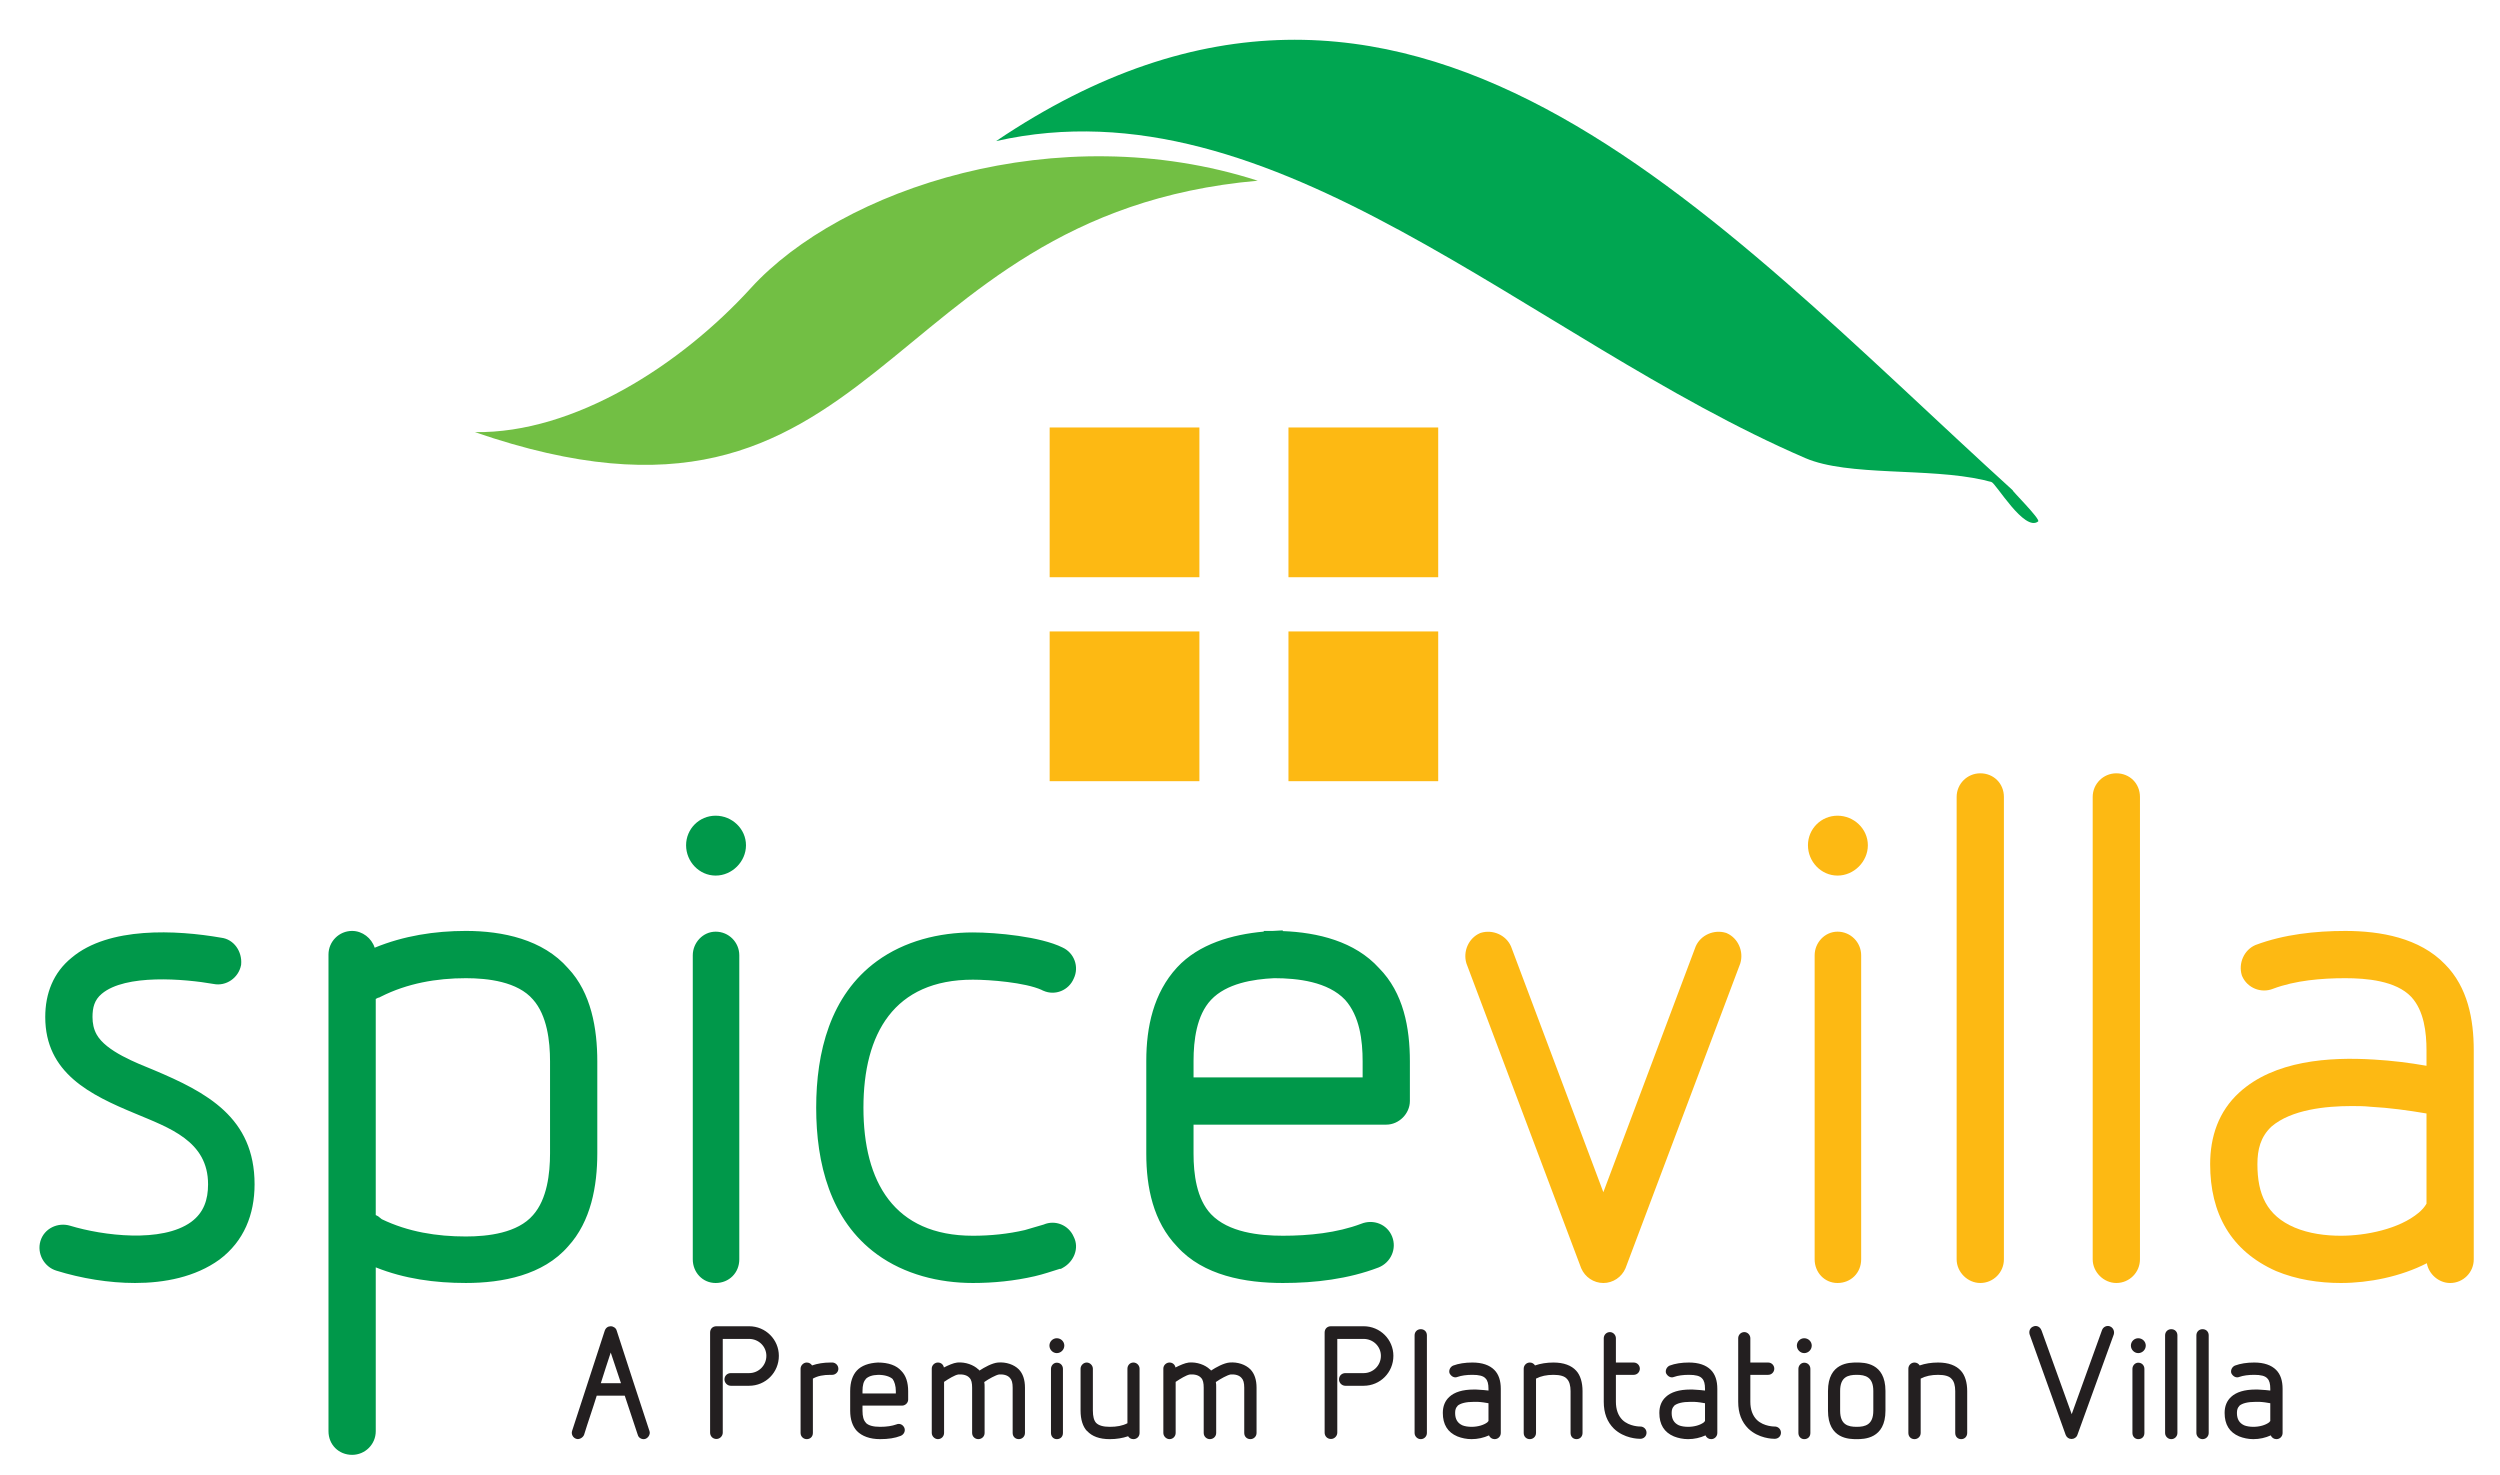
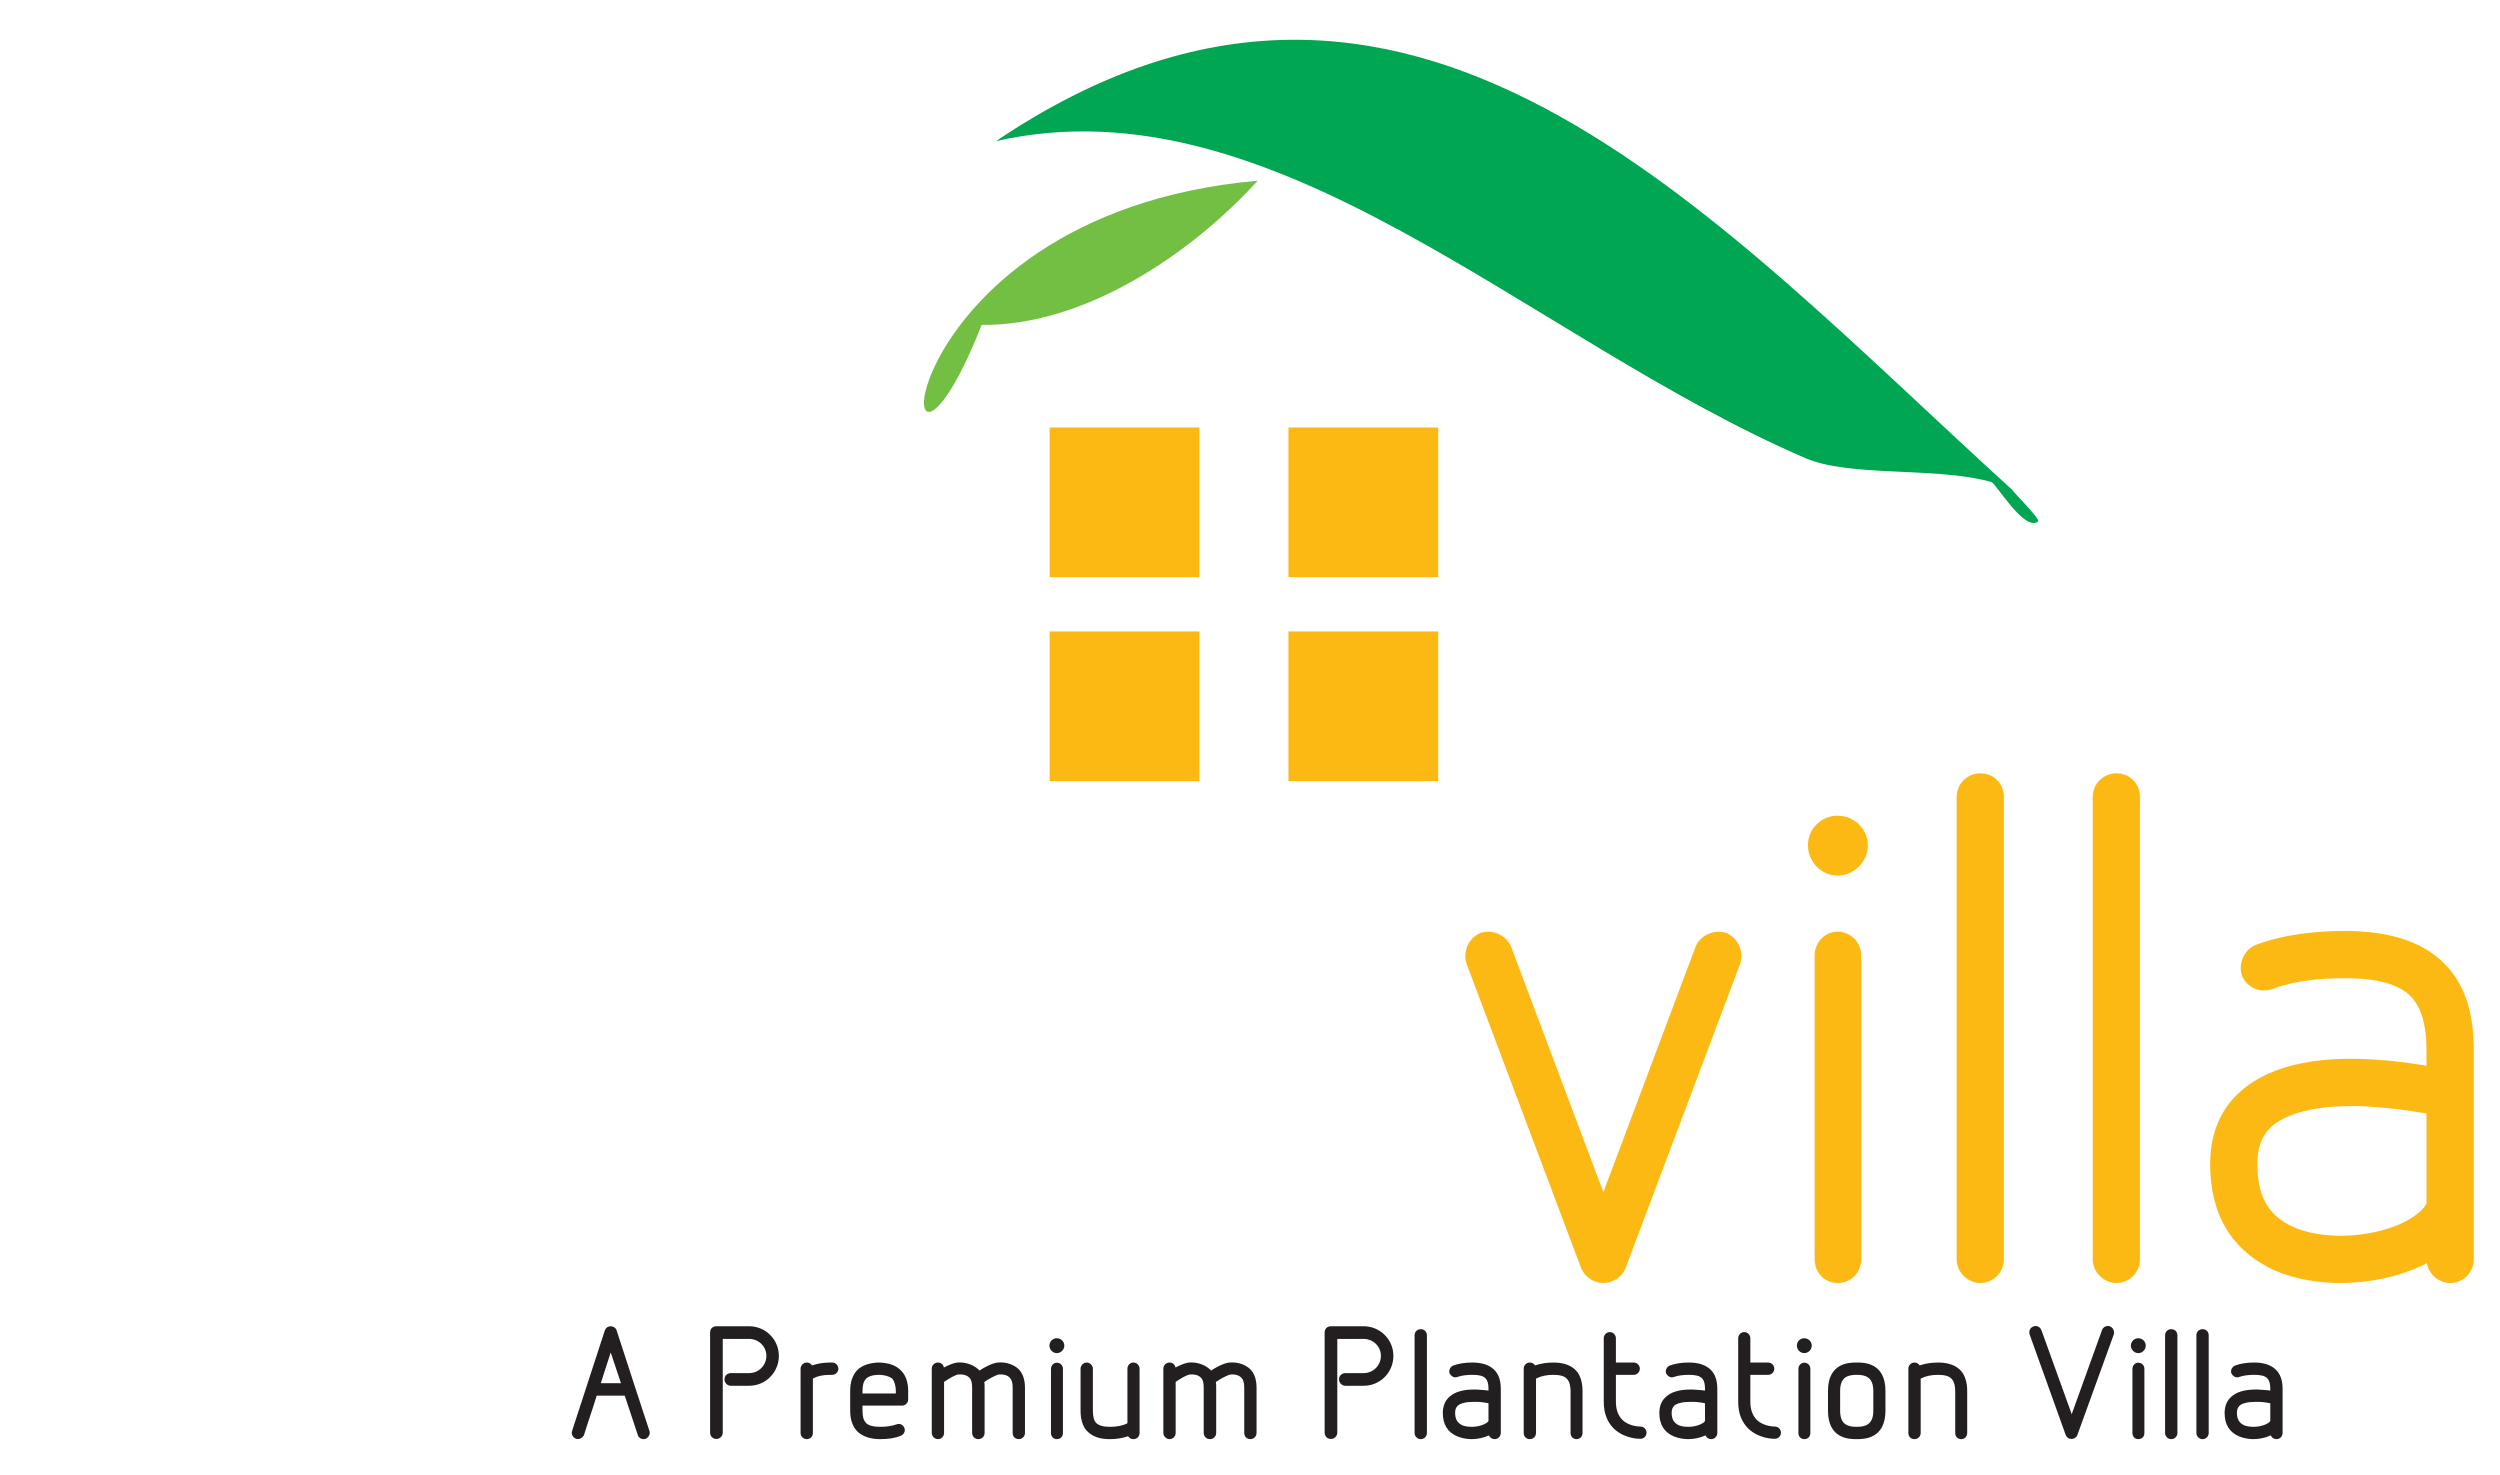
<svg xmlns="http://www.w3.org/2000/svg" version="1.1" id="Layer_1" x="0px" y="0px" width="378px" height="223px" viewBox="0 0 378 223" enable-background="new 0 0 378 223" xml:space="preserve">
  <path fill-rule="evenodd" clip-rule="evenodd" fill="#FDB913" d="M242.426,180.261l13.958-37.152l0.017-0.038  c0.759-1.708,2.757-2.563,4.536-2.03l0.087,0.027l0.083,0.037c1.708,0.759,2.563,2.757,2.03,4.536l-0.014,0.047l-17.34,46.051  l-0.012,0.03c-0.571,1.332-1.888,2.22-3.344,2.22c-1.456,0-2.772-0.888-3.344-2.219l-0.013-0.029l-17.339-46.052l-0.014-0.047  c-0.535-1.778,0.321-3.777,2.028-4.537l0.084-0.037l0.087-0.027c1.779-0.533,3.777,0.321,4.536,2.03l0.017,0.038L242.426,180.261z   M277.835,140.868c1.979,0,3.573,1.604,3.573,3.573v45.975c0,2.03-1.543,3.573-3.573,3.573c-1.984,0-3.46-1.613-3.46-3.573v-45.975  C274.375,142.538,275.903,140.868,277.835,140.868z M277.835,123.333c2.465,0,4.585,1.978,4.585,4.471  c0,2.48-2.107,4.584-4.585,4.584c-2.494,0-4.472-2.119-4.472-4.584C273.363,125.325,275.356,123.333,277.835,123.333z   M299.418,193.989c-1.917,0-3.573-1.655-3.573-3.573v-69.919c0-1.979,1.604-3.572,3.573-3.572c2.03,0,3.572,1.543,3.572,3.572  v69.919C302.99,192.385,301.396,193.989,299.418,193.989z M319.989,193.989c-1.917,0-3.573-1.655-3.573-3.573v-69.919  c0-1.979,1.604-3.572,3.573-3.572c2.03,0,3.573,1.543,3.573,3.572v69.919C323.561,192.385,321.967,193.989,319.989,193.989z   M366.939,190.998c-3.939,2.024-8.736,2.991-13.003,2.991c-3.312,0-6.709-0.521-9.793-1.807c-6.878-3.056-9.967-8.736-9.967-16.154  c0-4.18,1.278-7.988,4.402-10.84c5.296-4.842,13.59-5.407,20.389-4.982c2.649,0.155,5.302,0.478,7.92,0.939v-2.333  c0-2.711-0.373-6.008-2.309-8.084c-2.317-2.46-6.809-2.826-9.969-2.826c-3.598,0-7.561,0.333-10.94,1.605  c-1.803,0.721-3.878-0.129-4.653-1.905l-0.035-0.079l-0.025-0.083c-0.533-1.778,0.322-3.776,2.029-4.535l0.039-0.018l0.041-0.015  c4.259-1.597,9.02-2.115,13.544-2.115c5.32,0,11.234,1.049,15.074,5.037c3.434,3.458,4.348,8.314,4.348,13.018v6.651  c0,0.038,0,0.075,0,0.112v17.312c0,0.037,0,0.075,0,0.112v7.419c0,1.968-1.594,3.573-3.573,3.573  C368.74,193.989,367.231,192.656,366.939,190.998z M366.888,181.993v-13.636c-2.797-0.473-5.567-0.857-8.421-1.011l-0.04-0.002  l-0.04-0.005c-0.954-0.106-1.919-0.103-2.877-0.103c-3.797,0-9.063,0.512-12.077,3.114c-1.643,1.553-2.112,3.457-2.112,5.678  c0,4.501,1.369,7.764,5.641,9.58c2.161,0.91,4.641,1.236,6.973,1.236c3.767,0,8.818-0.999,11.78-3.487  C366.137,183.006,366.608,182.5,366.888,181.993z" />
-   <path fill-rule="evenodd" clip-rule="evenodd" fill="#00984A" d="M33.435,141.781c1.96,0.232,3.2,2.121,3.027,4.027l-0.007,0.076  l-0.015,0.075c-0.378,1.894-2.249,3.197-4.139,2.818c-4.443-0.779-13.335-1.537-16.919,1.488c-1.112,0.926-1.396,2.095-1.396,3.506  c0,0.94,0.17,1.834,0.634,2.659c1.432,2.543,6.024,4.287,8.598,5.344c8.045,3.387,15.274,7.193,15.274,17.288  c0,4.564-1.6,8.607-5.31,11.389c-3.658,2.649-8.325,3.537-12.763,3.537c-3.949,0-8.124-0.693-11.882-1.86  c-1.878-0.564-2.985-2.605-2.422-4.486c0.571-1.901,2.621-2.872,4.491-2.311c4.967,1.508,13.879,2.63,18.293-0.57  c1.918-1.413,2.561-3.364,2.561-5.699c0-6.563-5.895-8.538-11.032-10.702c-6.771-2.81-13.586-6.097-13.586-14.59  c0-3.553,1.217-6.719,4.001-8.971C16.439,140.08,26.649,140.6,33.435,141.781 M56.814,191.625v24.777  c0,1.979-1.604,3.572-3.573,3.572c-2.03,0-3.573-1.542-3.573-3.572v-72.073c0-1.968,1.595-3.573,3.573-3.573  c1.56,0,2.948,1.097,3.41,2.539c4.356-1.798,9.073-2.539,13.789-2.539c5.54,0,11.651,1.278,15.451,5.641  c3.512,3.704,4.421,9.163,4.421,14.081v13.901c0,4.96-0.961,10.309-4.411,14.07c-3.777,4.359-9.941,5.539-15.461,5.539  C65.763,193.989,61.135,193.36,56.814,191.625z M57.184,150.843c-0.116,0.052-0.245,0.123-0.371,0.2v32.672  c0.077,0.043,0.153,0.081,0.216,0.113l0.137,0.068l0.556,0.445c3.986,1.921,8.316,2.615,12.717,2.615  c3.335,0,7.829-0.519,10.162-3.24c2.125-2.396,2.565-6.274,2.565-9.337v-13.901c0-3.063-0.44-6.941-2.573-9.345  c-2.326-2.712-6.819-3.231-10.154-3.231c-4.437,0-8.857,0.775-12.842,2.787l-0.305,0.154H57.184z M108.209,140.868  c1.979,0,3.572,1.604,3.572,3.573v45.975c0,2.03-1.543,3.573-3.572,3.573c-1.984,0-3.461-1.613-3.461-3.573v-45.975  C104.749,142.538,106.277,140.868,108.209,140.868z M108.209,123.333c2.464,0,4.584,1.978,4.584,4.471  c0,2.48-2.106,4.584-4.584,4.584c-2.494,0-4.473-2.119-4.473-4.584C103.737,125.325,105.73,123.333,108.209,123.333z   M160.229,191.853c-1.289,0.398-2.423,0.8-3.781,1.114c-3.054,0.705-6.214,1.022-9.346,1.022c-5.106,0-10.337-1.298-14.504-4.336  c-7.091-5.171-9.19-13.8-9.19-22.167c0-8.368,2.099-16.997,9.19-22.167c4.167-3.038,9.398-4.336,14.504-4.336  c3.581,0,10.208,0.627,13.542,2.273c1.781,0.811,2.56,2.922,1.708,4.698c-0.749,1.783-2.813,2.639-4.593,1.848l-0.244-0.108  l-0.022-0.022c-2.514-1.124-7.816-1.545-10.392-1.545c-11.924,0-16.549,8.15-16.549,19.359c0,11.208,4.624,19.359,16.549,19.359  c2.63,0,5.301-0.263,7.865-0.861c0.429-0.1,1.959-0.603,2.826-0.828c1.763-0.761,3.794,0.081,4.548,1.835  c0.896,1.725,0.023,3.775-1.613,4.683l-0.325,0.18H160.229z M208.51,146.376c3.709,3.751,4.664,9.033,4.664,14.121v5.976  c0,1.915-1.653,3.573-3.573,3.573h-29.138v4.408c0,3.035,0.451,6.817,2.638,9.126c2.632,2.758,7.28,3.264,10.875,3.264  c3.908,0,8.171-0.421,11.838-1.81c1.839-0.736,3.925,0.06,4.672,1.927c0.743,1.859-0.194,3.941-2.052,4.683  c-4.572,1.748-9.589,2.345-14.458,2.345c-5.665,0-12.035-1.108-15.993-5.508c-3.623-3.767-4.665-8.962-4.665-14.026v-14.07  c0-5.109,1.099-10.246,4.653-14.108c3.313-3.578,8.349-4.984,13.108-5.419v-0.102h1.397l1.476-0.082v0.108  C199.244,140.981,204.856,142.337,208.51,146.376z M206.03,162.901v-2.404c0-3.205-0.44-6.849-2.649-9.324  c-2.598-2.742-7.149-3.269-10.72-3.272c-3.234,0.15-7.222,0.803-9.552,3.276c-2.195,2.337-2.645,6.149-2.645,9.207v2.516H206.03z" />
  <path fill="#231F20" d="M343.085,215.064c-0.543,0.414-1.448,0.672-2.379,0.672c-0.491,0-1.034-0.077-1.396-0.233  c-0.724-0.336-1.086-0.931-1.086-1.862c0-0.492,0.103-0.802,0.388-1.086h-0.026c0.465-0.388,1.293-0.595,2.457-0.595  c0.181,0,0.362,0,0.595,0c0.595,0.026,1.19,0.129,1.629,0.207v2.689L343.085,215.064z M345.128,216.668v-6.672  c0-1.232-0.31-2.198-0.983-2.87c-0.724-0.724-1.836-1.112-3.31-1.112c-1.112,0-2.094,0.155-2.922,0.465  c-0.44,0.207-0.672,0.698-0.543,1.138c0.233,0.496,0.75,0.78,1.215,0.573c0.595-0.211,1.371-0.315,2.25-0.315  c0.983,0,1.655,0.155,1.991,0.547c0.31,0.315,0.44,0.815,0.44,1.573v0.258c-0.414-0.052-0.931-0.103-1.474-0.129  c-0.233-0.026-0.517-0.026-0.75-0.026c-1.681,0-2.922,0.388-3.698,1.112c-0.646,0.595-0.982,1.396-0.982,2.431  c0,1.732,0.724,2.922,2.198,3.543c0.647,0.259,1.397,0.414,2.146,0.414c0.931,0,1.836-0.207,2.638-0.569  c0.129,0.336,0.466,0.569,0.853,0.569C344.74,217.599,345.128,217.159,345.128,216.668z M333.025,217.599  c0.543,0,0.931-0.44,0.931-0.931v-14.767c0-0.543-0.388-0.931-0.931-0.931c-0.517,0-0.931,0.388-0.931,0.931v14.767  C332.095,217.159,332.508,217.599,333.025,217.599z M328.293,217.599c0.543,0,0.931-0.44,0.931-0.931v-14.767  c0-0.543-0.388-0.931-0.931-0.931c-0.517,0-0.931,0.388-0.931,0.931v14.767C327.362,217.159,327.776,217.599,328.293,217.599z   M323.302,202.341c-0.595,0-1.112,0.491-1.112,1.112c0,0.621,0.517,1.138,1.112,1.138c0.621,0,1.138-0.517,1.138-1.138  C324.44,202.833,323.923,202.341,323.302,202.341z M323.302,206.039c-0.492,0-0.879,0.44-0.879,0.931v9.698  c0,0.543,0.388,0.931,0.879,0.931c0.569,0,0.931-0.388,0.931-0.931v-9.698C324.233,206.479,323.871,206.039,323.302,206.039z   M313.216,217.573c0.388,0,0.75-0.233,0.879-0.595l5.508-15.206c0.155-0.517-0.129-1.06-0.569-1.215h0.026  c-0.492-0.207-1.06,0.052-1.241,0.569c-1.552,4.267-3.026,8.431-4.577,12.697c-1.655-4.655-2.922-8.042-4.577-12.697v0.026  c-0.181-0.517-0.698-0.802-1.216-0.595h0.026c-0.517,0.155-0.75,0.698-0.595,1.215l5.457,15.206  C312.492,217.34,312.802,217.573,313.216,217.573z M296.485,207.255c-0.724-0.802-1.888-1.241-3.44-1.241  c-1.034,0-1.965,0.155-2.793,0.44c-0.155-0.259-0.44-0.44-0.776-0.44c-0.543,0-0.931,0.44-0.931,0.931v9.719  c0,0.547,0.388,0.935,0.931,0.935c0.491,0,0.931-0.388,0.931-0.935v-8.219c0.75-0.388,1.603-0.569,2.638-0.569  c1.009,0,1.707,0.207,2.043,0.621c0.362,0.362,0.543,1.013,0.543,1.84v6.327c0,0.547,0.362,0.935,0.905,0.935  c0.517,0,0.905-0.388,0.905-0.935v-6.327C297.442,209.018,297.105,207.927,296.485,207.255z M280.736,207.875  c1.293,0,2.509,0.31,2.509,2.439v2.983c0,2.129-1.215,2.439-2.509,2.439c-1.319,0-2.508-0.31-2.508-2.439v-2.983  C278.227,208.186,279.417,207.875,280.736,207.875z M280.736,217.599c1.086,0,4.345-0.026,4.345-4.302v-2.983  c0-4.301-3.258-4.301-4.345-4.301c-1.086,0-4.344,0-4.344,4.301v2.983C276.391,217.599,279.65,217.599,280.736,217.599z   M272.797,202.341c-0.595,0-1.112,0.491-1.112,1.112c0,0.621,0.517,1.138,1.112,1.138c0.621,0,1.138-0.517,1.138-1.138  C273.934,202.833,273.417,202.341,272.797,202.341z M272.797,206.039c-0.491,0-0.879,0.44-0.879,0.931v9.698  c0,0.543,0.388,0.931,0.879,0.931c0.569,0,0.931-0.388,0.931-0.931v-9.698C273.728,206.479,273.366,206.039,272.797,206.039z   M268.349,215.69h-0.026c0,0-1.629,0.026-2.689-1.004c-0.646-0.647-0.983-1.573-0.983-2.737v-4.073h2.69  c0.543,0,0.931-0.44,0.931-0.931c0-0.491-0.388-0.931-0.931-0.931h-2.69v-3.672c0-0.491-0.414-0.931-0.905-0.931  c-0.543,0-0.931,0.44-0.931,0.931v9.607c0,1.728,0.517,3.047,1.526,4.052c1.552,1.495,3.646,1.547,3.982,1.547  c0.569,0,0.957-0.414,0.957-0.927C269.279,216.077,268.84,215.69,268.349,215.69z M257.616,215.064  c-0.543,0.414-1.448,0.672-2.379,0.672c-0.491,0-1.034-0.077-1.396-0.233c-0.724-0.336-1.086-0.931-1.086-1.862  c0-0.492,0.104-0.802,0.388-1.086h-0.026c0.466-0.388,1.293-0.595,2.457-0.595c0.181,0,0.362,0,0.595,0  c0.595,0.026,1.19,0.129,1.629,0.207v2.689L257.616,215.064z M259.659,216.668v-6.672c0-1.232-0.31-2.198-0.983-2.87  c-0.724-0.724-1.836-1.112-3.31-1.112c-1.112,0-2.095,0.155-2.922,0.465c-0.44,0.207-0.672,0.698-0.543,1.138  c0.233,0.496,0.75,0.78,1.215,0.573c0.595-0.211,1.371-0.315,2.25-0.315c0.983,0,1.655,0.155,1.991,0.547  c0.31,0.315,0.44,0.815,0.44,1.573v0.258c-0.414-0.052-0.931-0.103-1.474-0.129c-0.233-0.026-0.517-0.026-0.75-0.026  c-1.681,0-2.922,0.388-3.698,1.112c-0.646,0.595-0.983,1.396-0.983,2.431c0,1.732,0.724,2.922,2.198,3.543  c0.647,0.259,1.397,0.414,2.146,0.414c0.931,0,1.836-0.207,2.638-0.569c0.129,0.336,0.466,0.569,0.853,0.569  C259.271,217.599,259.659,217.159,259.659,216.668z M248.022,215.69h-0.026c0,0-1.629,0.026-2.69-1.004  c-0.646-0.647-0.982-1.573-0.982-2.737v-4.073h2.689c0.543,0,0.931-0.44,0.931-0.931c0-0.491-0.388-0.931-0.931-0.931h-2.689v-3.672  c0-0.491-0.414-0.931-0.905-0.931c-0.543,0-0.931,0.44-0.931,0.931v9.607c0,1.728,0.517,3.047,1.526,4.052  c1.552,1.495,3.646,1.547,3.982,1.547c0.569,0,0.957-0.414,0.957-0.927C248.953,216.077,248.513,215.69,248.022,215.69z   M238.324,207.255c-0.724-0.802-1.888-1.241-3.44-1.241c-1.034,0-1.965,0.155-2.793,0.44c-0.155-0.259-0.44-0.44-0.776-0.44  c-0.543,0-0.931,0.44-0.931,0.931v9.719c0,0.547,0.388,0.935,0.931,0.935c0.491,0,0.931-0.388,0.931-0.935v-8.219  c0.75-0.388,1.603-0.569,2.638-0.569c1.009,0,1.707,0.207,2.043,0.621c0.362,0.362,0.543,1.013,0.543,1.84v6.327  c0,0.547,0.362,0.935,0.905,0.935c0.517,0,0.905-0.388,0.905-0.935v-6.327C239.281,209.018,238.945,207.927,238.324,207.255z   M224.877,215.064c-0.543,0.414-1.448,0.672-2.379,0.672c-0.491,0-1.034-0.077-1.396-0.233c-0.724-0.336-1.086-0.931-1.086-1.862  c0-0.492,0.104-0.802,0.388-1.086h-0.026c0.465-0.388,1.293-0.595,2.457-0.595c0.181,0,0.362,0,0.595,0  c0.595,0.026,1.19,0.129,1.629,0.207v2.689L224.877,215.064z M226.92,216.668v-6.672c0-1.232-0.31-2.198-0.983-2.87  c-0.724-0.724-1.836-1.112-3.31-1.112c-1.112,0-2.095,0.155-2.922,0.465c-0.44,0.207-0.672,0.698-0.543,1.138  c0.233,0.496,0.75,0.78,1.215,0.573c0.595-0.211,1.371-0.315,2.25-0.315c0.983,0,1.655,0.155,1.991,0.547  c0.31,0.315,0.44,0.815,0.44,1.573v0.258c-0.414-0.052-0.931-0.103-1.474-0.129c-0.233-0.026-0.517-0.026-0.75-0.026  c-1.681,0-2.922,0.388-3.698,1.112c-0.646,0.595-0.982,1.396-0.982,2.431c0,1.732,0.724,2.922,2.198,3.543  c0.647,0.259,1.397,0.414,2.146,0.414c0.931,0,1.836-0.207,2.638-0.569c0.129,0.336,0.465,0.569,0.853,0.569  C226.532,217.599,226.92,217.159,226.92,216.668z M214.817,217.599c0.543,0,0.931-0.44,0.931-0.931v-14.767  c0-0.543-0.388-0.931-0.931-0.931c-0.517,0-0.931,0.388-0.931,0.931v14.767C213.886,217.159,214.3,217.599,214.817,217.599z   M201.241,217.573c0.517,0,0.957-0.44,0.957-0.953v-14.176h3.982c1.448,0,2.612,1.138,2.612,2.56c0,1.448-1.164,2.612-2.612,2.612  h-2.767c-0.517,0-0.957,0.388-0.957,0.957c0,0.517,0.44,0.957,0.957,0.957h2.767c2.509,0,4.5-2.017,4.5-4.526  c0-2.457-1.991-4.474-4.5-4.474h-4.939c-0.569,0-0.957,0.388-0.957,0.957v15.132C200.284,217.133,200.672,217.573,201.241,217.573z   M189.06,207.048c-0.724-0.724-1.914-1.138-3.155-1.034c-0.879,0.077-2.043,0.724-2.793,1.215c-0.078-0.13-0.155-0.181-0.181-0.181  c-0.698-0.672-1.94-1.138-3.181-1.034c-0.62,0.077-1.345,0.414-2.017,0.75c-0.077-0.414-0.414-0.75-0.905-0.75  c-0.491,0-0.931,0.414-0.931,0.905v9.745c0,0.496,0.44,0.935,0.931,0.935c0.543,0,0.931-0.44,0.931-0.935v-7.724  c0.698-0.47,1.629-1.039,2.146-1.116c0.75-0.052,1.345,0.104,1.707,0.517c0.284,0.285,0.388,0.78,0.388,1.479v6.844  c0,0.547,0.44,0.935,0.931,0.935c0.517,0,0.957-0.388,0.957-0.935v-6.844c0-0.362,0-0.595-0.052-0.854  c0.698-0.495,1.758-1.064,2.224-1.142h-0.026c0.724-0.052,1.319,0.104,1.681,0.517c0.285,0.285,0.414,0.754,0.414,1.479v6.844  c0,0.547,0.388,0.935,0.931,0.935c0.491,0,0.931-0.388,0.931-0.935v-6.844C189.991,208.625,189.681,207.695,189.06,207.048z   M172.303,216.668v-9.719c0-0.495-0.414-0.935-0.931-0.935c-0.543,0-0.905,0.44-0.905,0.935v8.245  c-0.75,0.388-1.629,0.543-2.664,0.543c-1.009,0-1.681-0.207-2.069-0.595c-0.336-0.366-0.492-0.987-0.492-1.866v-6.327  c0-0.495-0.44-0.935-0.931-0.935c-0.492,0-0.931,0.44-0.931,0.935v6.327c0,1.345,0.336,2.435,0.982,3.108v-0.026  c0.75,0.827,1.888,1.241,3.44,1.241c1.009,0,1.939-0.155,2.767-0.44c0.155,0.259,0.439,0.44,0.802,0.44  C171.889,217.599,172.303,217.211,172.303,216.668z M159.786,202.341c-0.595,0-1.112,0.491-1.112,1.112  c0,0.621,0.517,1.138,1.112,1.138c0.62,0,1.138-0.517,1.138-1.138C160.924,202.833,160.407,202.341,159.786,202.341z   M159.786,206.039c-0.492,0-0.879,0.44-0.879,0.931v9.698c0,0.543,0.388,0.931,0.879,0.931c0.569,0,0.931-0.388,0.931-0.931v-9.698  C160.717,206.479,160.355,206.039,159.786,206.039z M154.045,207.048c-0.724-0.724-1.914-1.138-3.155-1.034  c-0.879,0.077-2.043,0.724-2.793,1.215c-0.078-0.13-0.155-0.181-0.181-0.181c-0.698-0.672-1.94-1.138-3.181-1.034  c-0.621,0.077-1.345,0.414-2.017,0.75c-0.077-0.414-0.414-0.75-0.905-0.75c-0.491,0-0.931,0.414-0.931,0.905v9.745  c0,0.496,0.44,0.935,0.931,0.935c0.543,0,0.931-0.44,0.931-0.935v-7.724c0.698-0.47,1.629-1.039,2.146-1.116  c0.75-0.052,1.345,0.104,1.707,0.517c0.284,0.285,0.388,0.78,0.388,1.479v6.844c0,0.547,0.44,0.935,0.931,0.935  c0.517,0,0.957-0.388,0.957-0.935v-6.844c0-0.362,0-0.595-0.052-0.854c0.698-0.495,1.758-1.064,2.224-1.142h-0.026  c0.724-0.052,1.319,0.104,1.681,0.517c0.285,0.285,0.414,0.754,0.414,1.479v6.844c0,0.547,0.388,0.935,0.931,0.935  c0.491,0,0.931-0.388,0.931-0.935v-6.844C154.976,208.625,154.666,207.695,154.045,207.048z M135.452,210.694h-5.043v-0.366  c0-0.862,0.155-1.461,0.517-1.827H130.9c0.362-0.366,0.957-0.599,1.888-0.625c1.008,0,1.759,0.259,2.172,0.625  c0.284,0.392,0.491,1.047,0.491,1.853V210.694z M136.279,207.281c-0.724-0.827-1.939-1.267-3.543-1.267  c-1.397,0.077-2.483,0.465-3.181,1.215c-0.646,0.698-1.008,1.741-1.008,3.099v2.978c0,1.319,0.362,2.353,1.008,3.051  c0.776,0.802,1.991,1.241,3.517,1.241c1.241,0,2.25-0.155,3.103-0.492c0.517-0.207,0.75-0.75,0.569-1.215  c-0.233-0.517-0.75-0.724-1.215-0.517c-0.647,0.233-1.474,0.362-2.457,0.362c-1.06,0-1.784-0.207-2.172-0.62h0.026  c-0.362-0.362-0.517-0.957-0.517-1.81v-0.776h5.974c0.492,0,0.931-0.414,0.931-0.905v-1.272  C137.314,209.022,136.977,207.979,136.279,207.281z M125.909,206.014h-0.336c-1.061,0-1.966,0.155-2.793,0.44  c-0.155-0.259-0.44-0.44-0.802-0.44c-0.491,0-0.931,0.44-0.931,0.931v9.719c0,0.547,0.44,0.935,0.931,0.935  c0.543,0,0.931-0.388,0.931-0.935v-8.219c0.75-0.414,1.578-0.569,2.664-0.569h0.258c0.491,0,0.931-0.414,0.931-0.905  C126.762,206.453,126.374,206.065,125.909,206.014z M108.324,217.573c0.517,0,0.957-0.44,0.957-0.953v-14.176h3.982  c1.448,0,2.612,1.138,2.612,2.56c0,1.448-1.164,2.612-2.612,2.612h-2.767c-0.517,0-0.957,0.388-0.957,0.957  c0,0.517,0.44,0.957,0.957,0.957h2.767c2.509,0,4.5-2.017,4.5-4.526c0-2.457-1.991-4.474-4.5-4.474h-4.939  c-0.569,0-0.957,0.388-0.957,0.957v15.132C107.367,217.133,107.755,217.573,108.324,217.573z M90.842,209.143  c0.543-1.729,0.983-3.069,1.5-4.642c0.672,1.987,0.957,2.888,1.551,4.642H90.842z M98.212,216.358c0,0-0.026,0-0.026-0.026v-0.026  v0.026c-1.655-5.017-3.31-10.103-4.939-15.133c-0.104-0.41-0.517-0.668-0.905-0.668c-0.414,0-0.75,0.233-0.905,0.668l-4.939,15.159  c-0.155,0.491,0.129,1.034,0.62,1.189c0.44,0.16,1.009-0.155,1.19-0.595c0.595-1.939,1.319-3.982,1.914-5.922h4.241  c0.699,2.095,1.267,3.827,1.966,5.922v-0.026c0.078,0.414,0.491,0.677,0.905,0.677c0.569,0,1.086-0.702,0.854-1.271L98.212,216.358z  " />
  <path fill-rule="evenodd" clip-rule="evenodd" fill="#00A651" d="M304.358,74.162c-45.789-41.581-91.466-94.819-153.75-52.829  c42.118-9.508,80.341,29.799,122.357,47.931c6.488,2.799,18.621,1.414,26.948,3.315c0.409,0.094,0.81,0.196,1.2,0.305  c0.668,0.188,4.983,7.592,7.055,5.959C308.584,78.515,303.937,73.933,304.358,74.162" />
-   <path fill-rule="evenodd" clip-rule="evenodd" fill="#72BF44" d="M190.167,27.323c-30.346-9.769-63.02,1.282-76.624,16.221  c-10.582,11.62-26.713,22.008-41.736,21.794C133.616,86.676,131.924,32.477,190.167,27.323" />
+   <path fill-rule="evenodd" clip-rule="evenodd" fill="#72BF44" d="M190.167,27.323c-10.582,11.62-26.713,22.008-41.736,21.794C133.616,86.676,131.924,32.477,190.167,27.323" />
  <rect x="158.708" y="64.635" fill-rule="evenodd" clip-rule="evenodd" fill="#FDB913" width="22.641" height="22.641" />
  <rect x="194.816" y="64.635" fill-rule="evenodd" clip-rule="evenodd" fill="#FDB913" width="22.641" height="22.641" />
  <rect x="158.708" y="95.474" fill-rule="evenodd" clip-rule="evenodd" fill="#FDB913" width="22.641" height="22.641" />
  <rect x="194.816" y="95.474" fill-rule="evenodd" clip-rule="evenodd" fill="#FDB913" width="22.641" height="22.641" />
</svg>